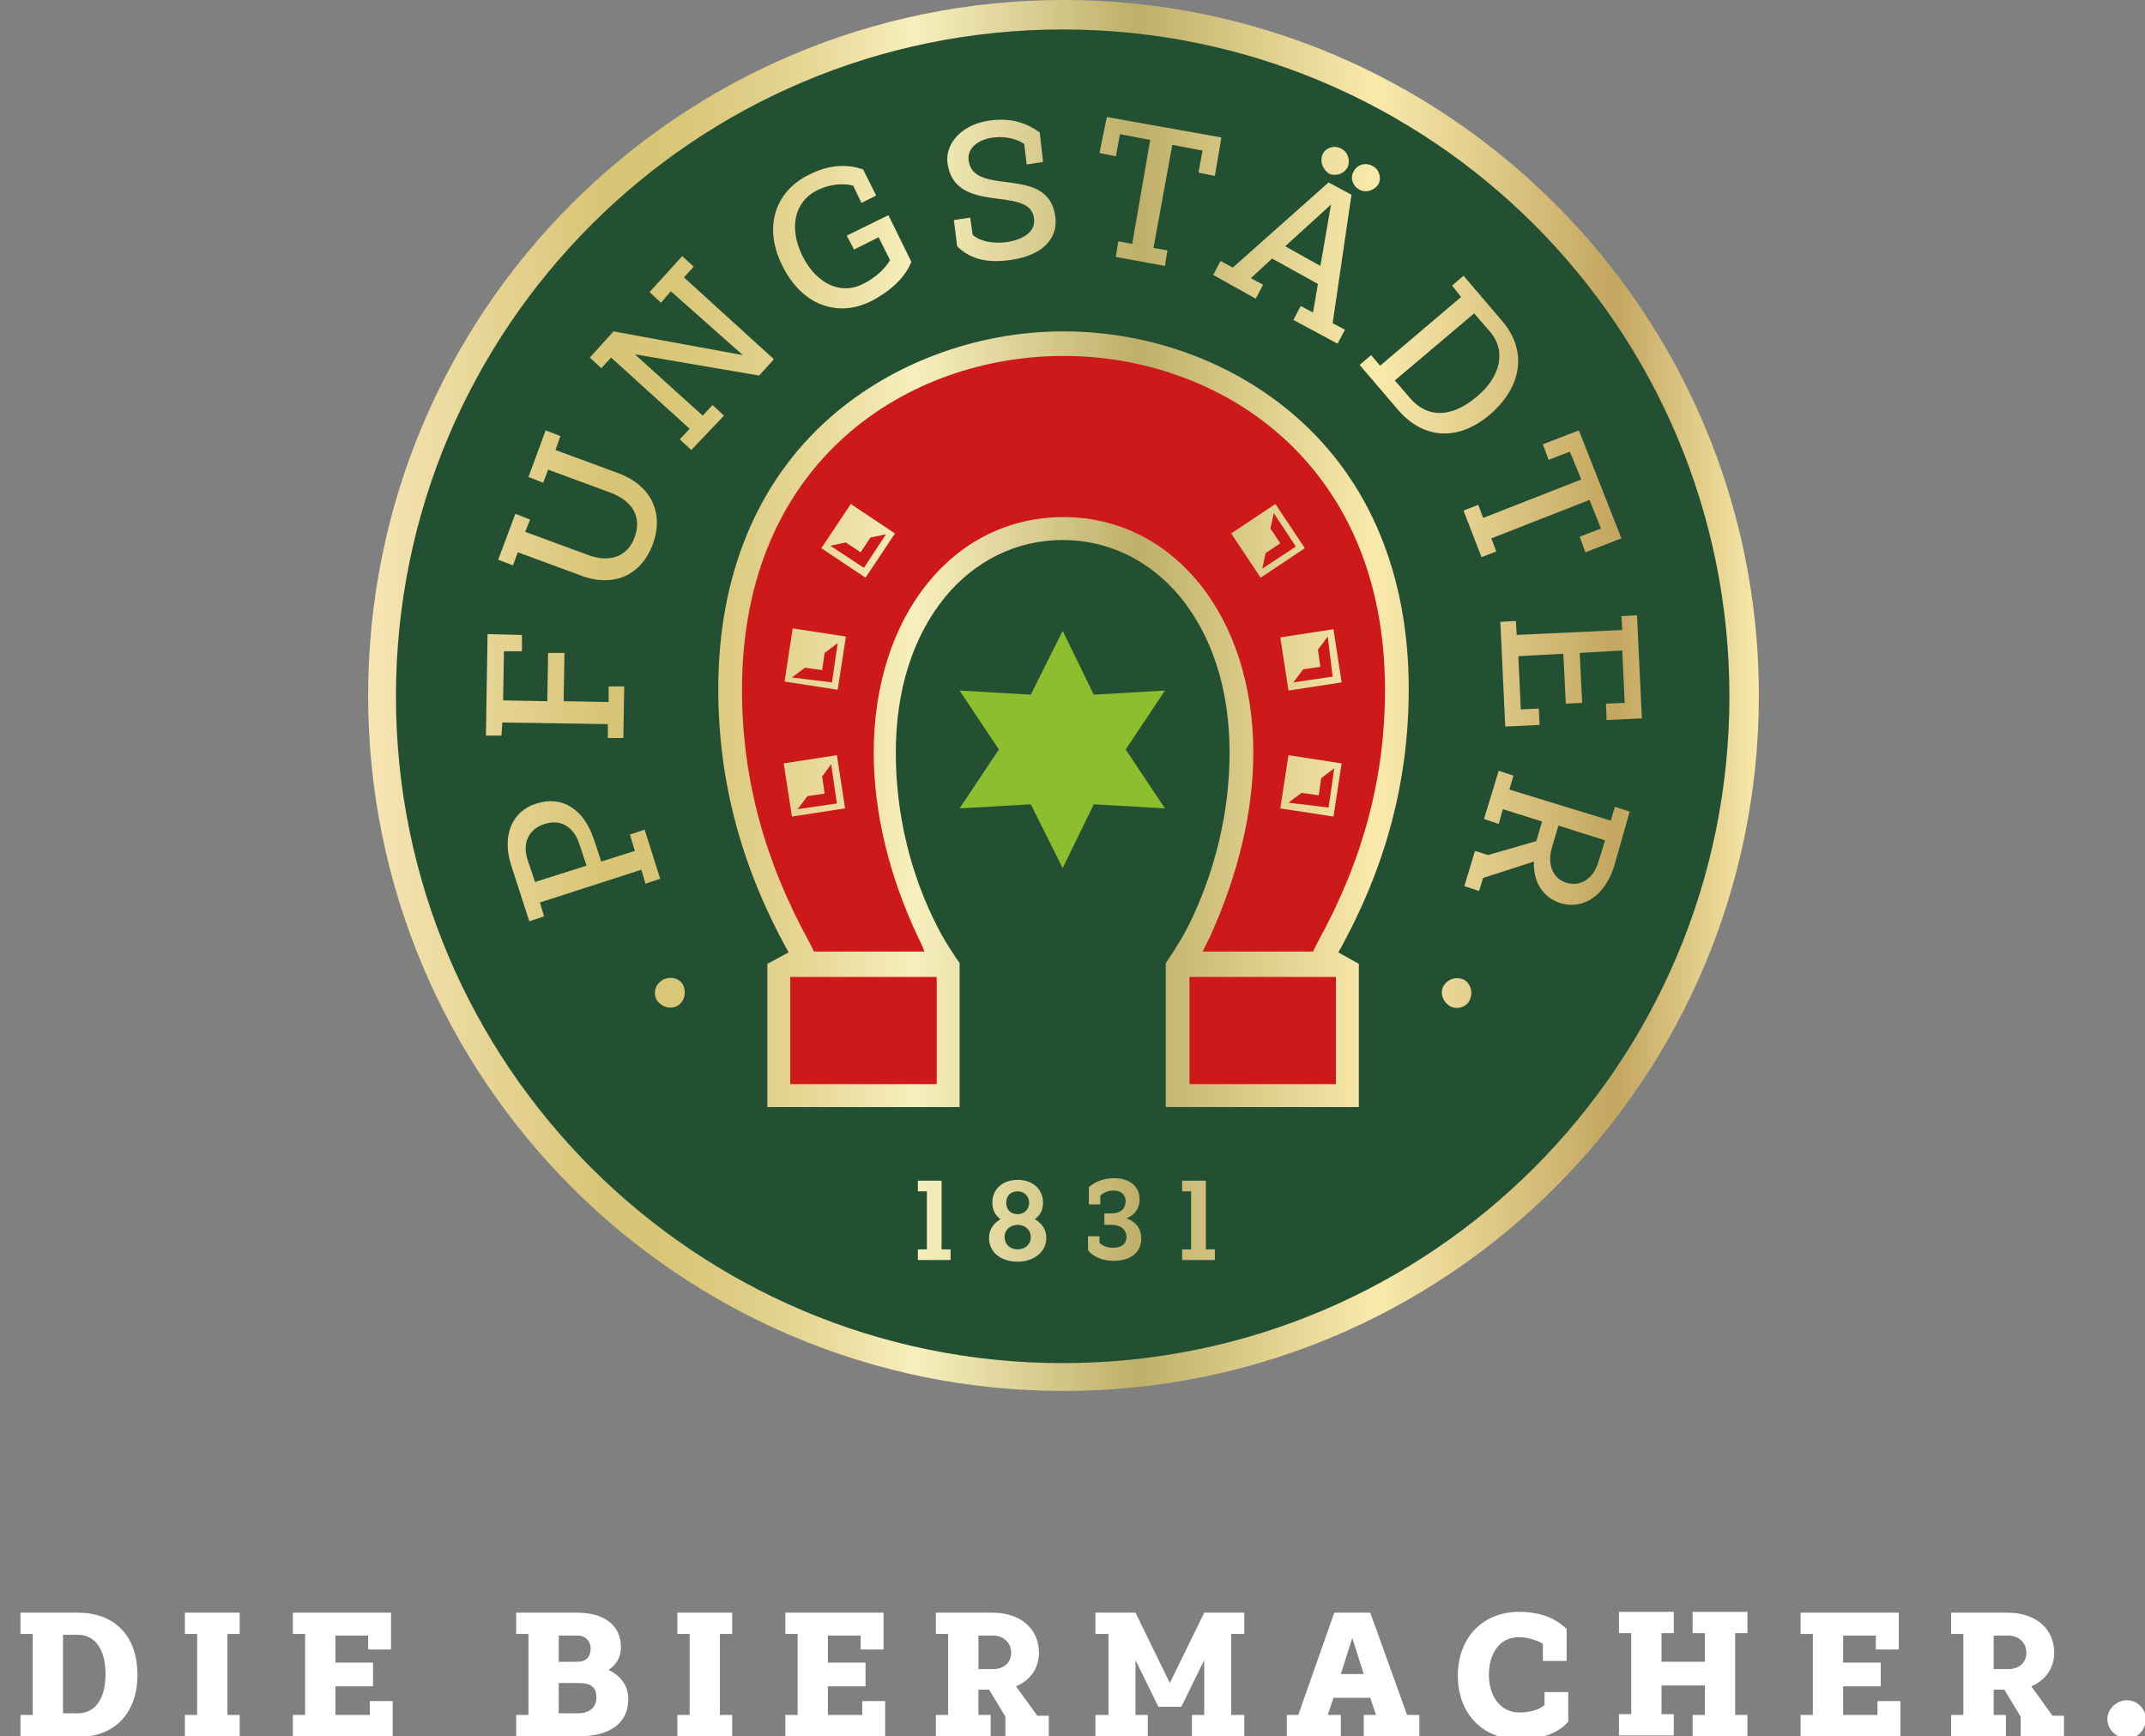
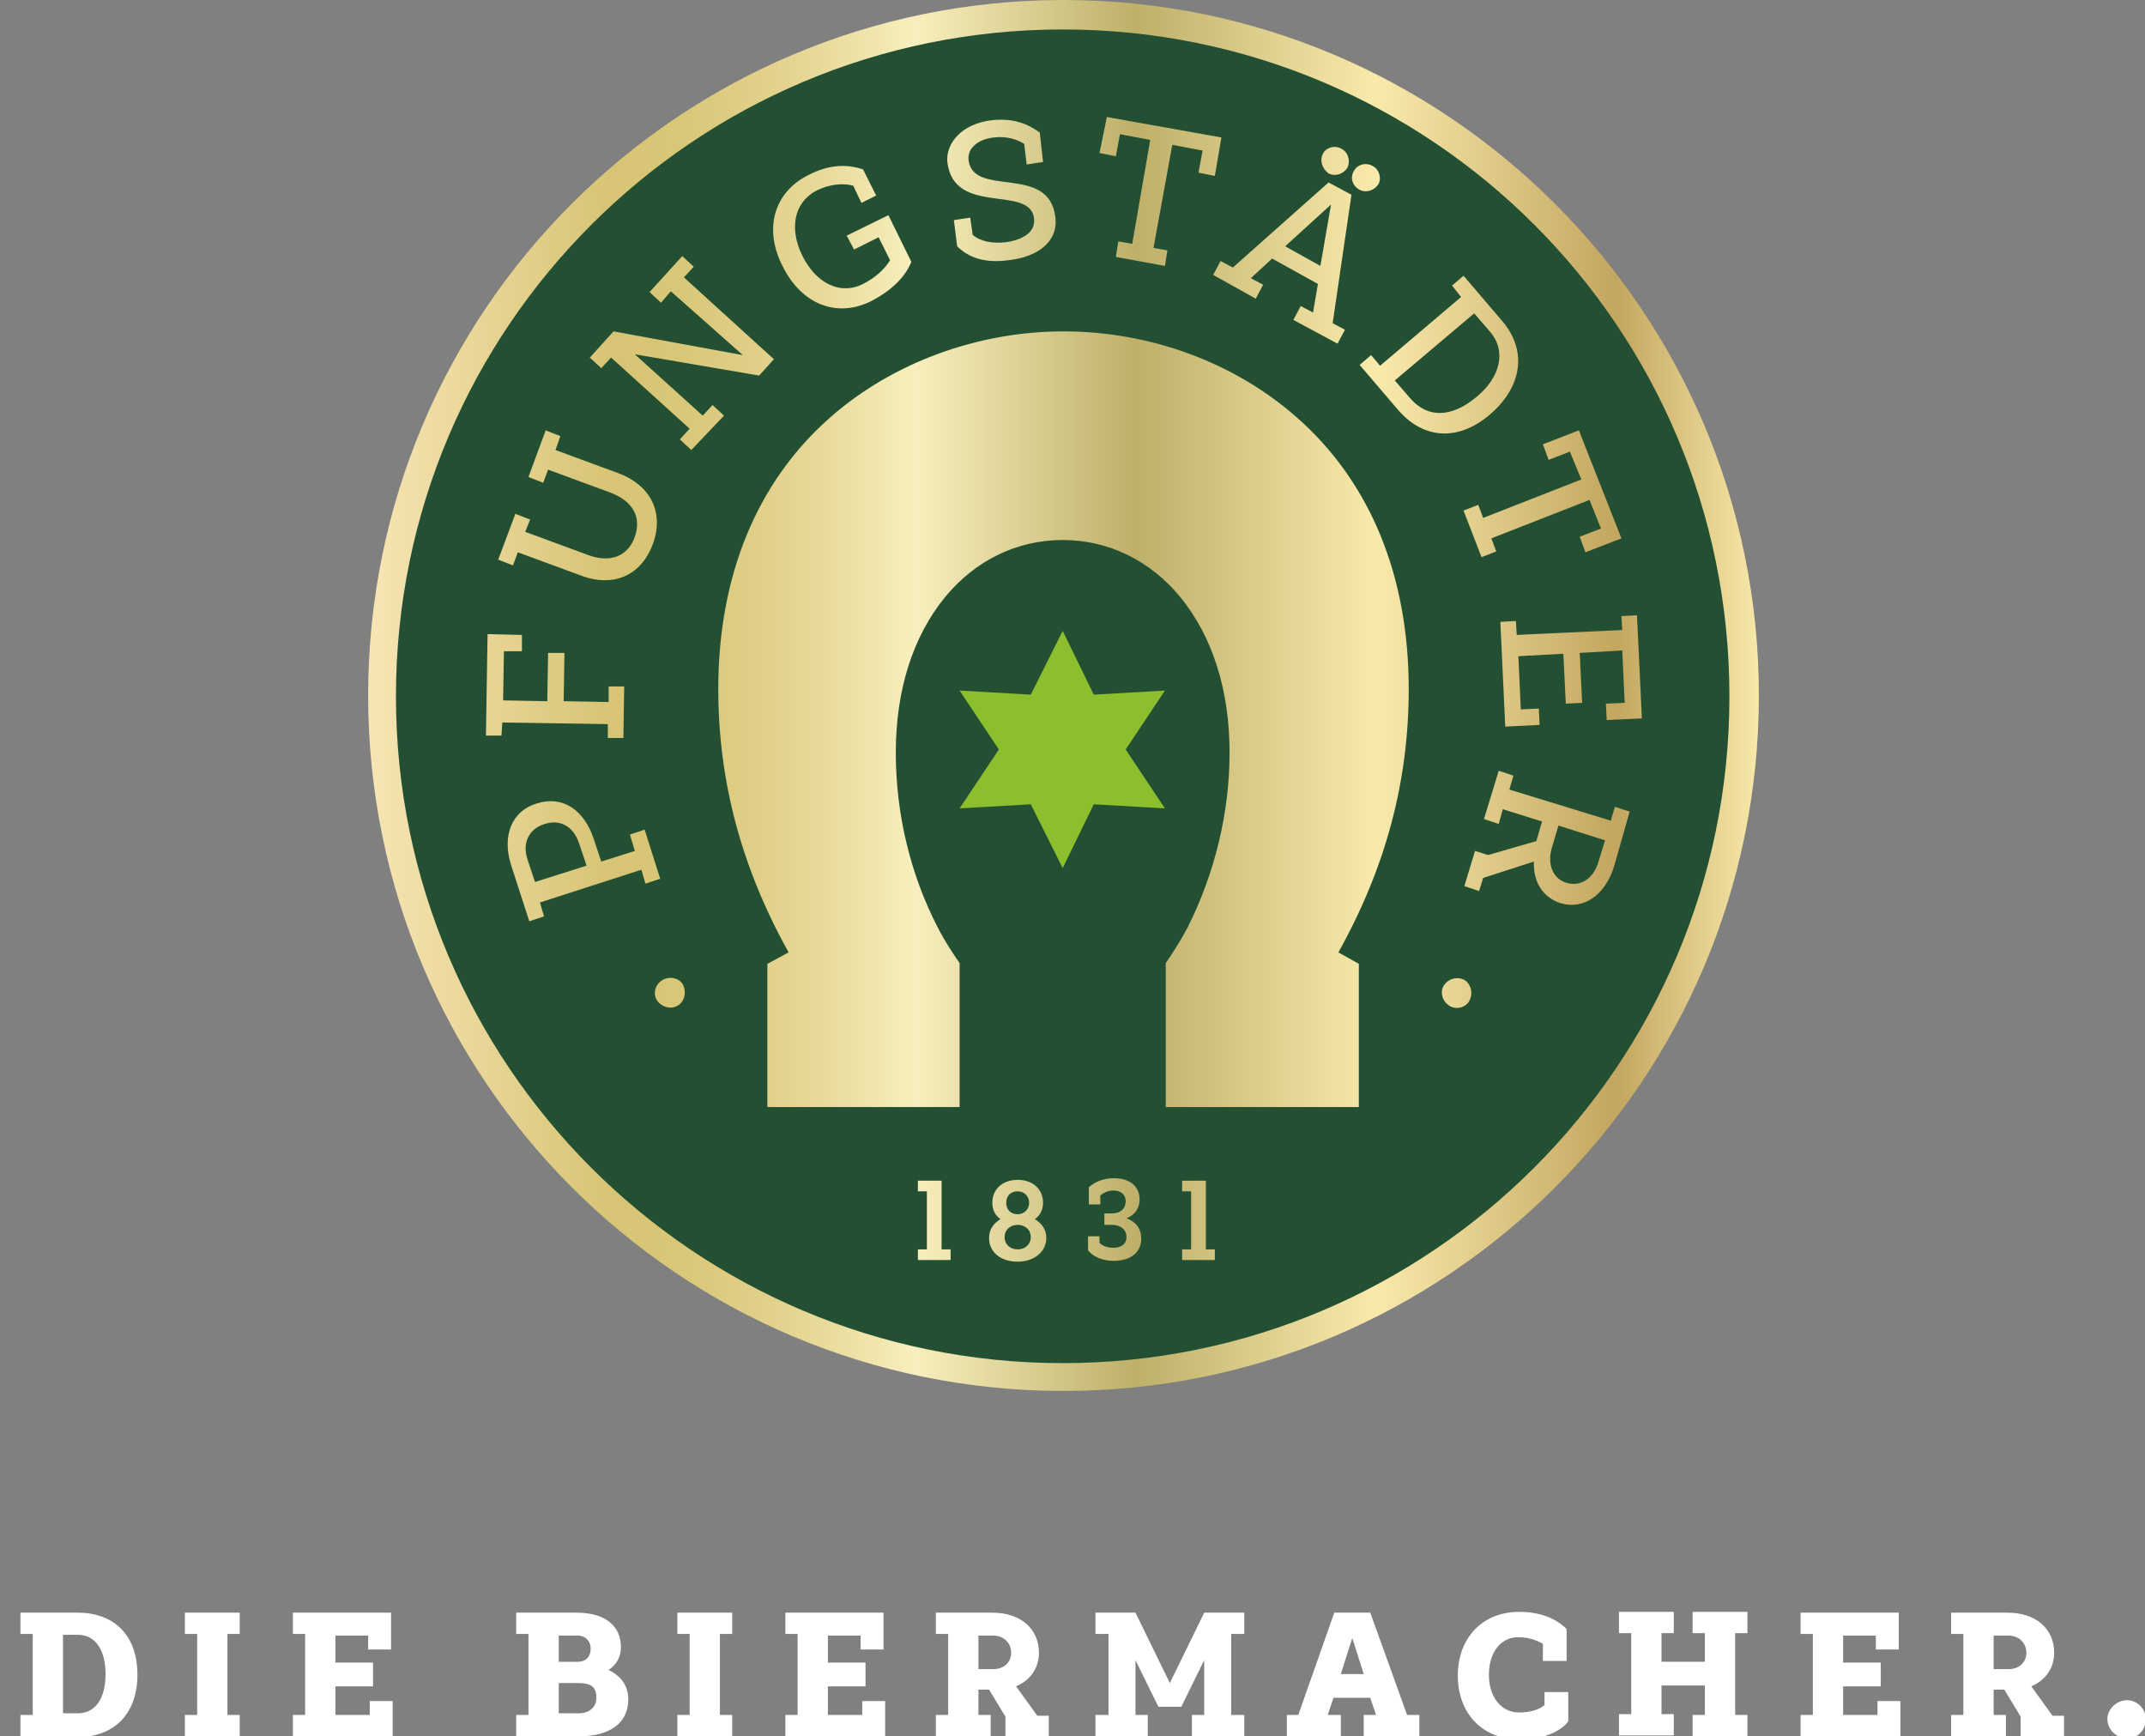
<svg xmlns="http://www.w3.org/2000/svg" version="1.1" x="0px" y="0px" viewBox="0 0 262.2 212.2" style="enable-background:new 0 0 262.2 212.2;" xml:space="preserve">
  <rect x="0" y="0" width="262.2" height="212.2" fill="#808080" stroke="none" />
  <style type="text/css">
	.st0{fill:#FFFFFF;}
	.st1{fill-rule:evenodd;clip-rule:evenodd;fill:url(#SVGID_1_);}
	.st2{fill:#235032;}
	.st3{fill:#CD1919;}
	.st4{fill-rule:evenodd;clip-rule:evenodd;fill:#8CBE2D;}
</style>
  <g id="Ebene_1">
    <g>
      <g>
        <path class="st0" d="M2.5,209.6H4v-9.9H2.5v-2.6h7c4.4,0,7.3,2.7,7.3,7.6c0,4.6-2.7,7.6-7.3,7.6h-7V209.6z M9.5,209.4     c2.1,0,3.4-1.7,3.4-4.8c0-2.9-1.2-4.8-3.4-4.8H7.7v9.6H9.5z M22.6,209.6h1.5v-9.9h-1.5v-2.6h6.7v2.6h-1.5v9.9h1.5v2.6h-6.7V209.6     z M48,207.7v4.5H35.8v-2.6h1.5v-9.9h-1.5v-2.6h12v4.5H45v-1.7h-4v3.3h4.6v2.9H41v3.5h4.2v-1.7H48z M76.8,207.7     c0,2.9-2.3,4.5-5.9,4.5h-7.8v-2.6h1.5v-9.9h-1.5v-2.6h7.4c3.7,0,5.4,1.8,5.4,4.2c0,1.2-0.5,2.1-1.5,2.8     C76,204.9,76.8,206.1,76.8,207.7z M68.3,203.1h2.3c1.1,0,1.6-0.7,1.6-1.6c0-0.9-0.6-1.6-1.6-1.6h-2.3V203.1z M72.9,207.5     c0-1.1-0.4-1.8-2.2-1.8h-2.4v3.7h2.4C72.1,209.4,72.9,208.6,72.9,207.5z M82.8,209.6h1.5v-9.9h-1.5v-2.6h6.7v2.6H88v9.9h1.5v2.6     h-6.7V209.6z M108.2,207.7v4.5H96v-2.6h1.5v-9.9H96v-2.6h12v4.5h-2.8v-1.7h-4v3.3h4.6v2.9h-4.6v3.5h4.2v-1.7H108.2z M128.2,209.6     v2.6h-5.3v-2.4l-2-3.3h-1.3v3.1h1.5v2.6h-6.7v-2.6h1.5v-9.9h-1.5v-2.6h6.9c3.5,0,5.7,2,5.7,4.9c0,1.9-1.1,3.4-2.8,4.1l2.6,3.6     H128.2z M119.6,204h1.8c1.3,0,2.2-0.8,2.2-2s-0.9-2.1-2.2-2.1h-1.8V204z M150.5,199.7v9.9h1.6v2.6h-6.4v-2.6h1.5v-6.7l-2.8,5.7     h-2.8l-2.8-5.7v6.7h1.5v2.6h-6.4v-2.6h1.6v-9.9h-1.6v-2.6h4.9l4.2,8.6l4.2-8.6h4.9v2.6H150.5z M173.5,209.6v2.6h-6.8v-2.6h1.5     l-0.7-2.1H163l-0.7,2.1h1.6v2.6h-6.6v-2.6h1.4l4.4-12.5h4.4l4.5,12.5H173.5z M166.7,204.6l-1.4-4.4l-1.4,4.4H166.7z M188.6,202.8     v-1.9c-0.7-0.4-1.7-0.8-3-0.8c-2.2,0-3.6,1.9-3.6,4.6c0,2.7,1.5,4.6,3.7,4.6c1.2,0,2.4-0.3,3.1-0.9v-1.6h2.9v3.6     c-1,1.3-3.2,2.2-5.9,2.2c-4.6,0-7.6-3.2-7.6-7.8c0-4.6,3-7.8,7.5-7.8c2.4,0,4.4,0.7,5.8,2.1v3.9H188.6z M212.1,199.7v9.9h1.5v2.6     h-6.7v-2.6h1.5V206h-5.3v3.5h1.5v2.6h-6.7v-2.6h1.5v-9.9h-1.5v-2.6h6.7v2.6h-1.5v3.5h5.3v-3.5h-1.5v-2.6h6.7v2.6H212.1z      M232.3,207.7v4.5h-12.2v-2.6h1.5v-9.9h-1.5v-2.6h12v4.5h-2.8v-1.7h-4v3.3h4.6v2.9h-4.6v3.5h4.2v-1.7H232.3z M252.3,209.6v2.6     h-5.3v-2.4l-2-3.3h-1.3v3.1h1.5v2.6h-6.7v-2.6h1.5v-9.9h-1.5v-2.6h6.9c3.5,0,5.7,2,5.7,4.9c0,1.9-1.1,3.4-2.8,4.1l2.6,3.6H252.3z      M243.7,204h1.8c1.3,0,2.2-0.8,2.2-2s-0.9-2.1-2.2-2.1h-1.8V204z M257.6,210.1c0-1.2,1.1-2.3,2.4-2.3c1.3,0,2.3,1.1,2.3,2.3     c0,1.3-1,2.4-2.3,2.4C258.7,212.4,257.6,211.4,257.6,210.1z" />
      </g>
      <g>
        <linearGradient id="SVGID_1_" gradientUnits="userSpaceOnUse" x1="44.918" y1="85.04" x2="215.322" y2="85.04">
          <stop offset="0" style="stop-color:#F7E5B5" />
          <stop offset="0.174" style="stop-color:#D7C474" />
          <stop offset="0.222" style="stop-color:#D9C778" />
          <stop offset="0.275" style="stop-color:#DFCE86" />
          <stop offset="0.33" style="stop-color:#E9DB9C" />
          <stop offset="0.386" style="stop-color:#F6EDBA" />
          <stop offset="0.392" style="stop-color:#F8EFBE" />
          <stop offset="0.552" style="stop-color:#BEB069" />
          <stop offset="0.723" style="stop-color:#F9EAAC" />
          <stop offset="0.896" style="stop-color:#C3A65F" />
          <stop offset="1" style="stop-color:#F9EAAB" />
        </linearGradient>
        <path class="st1" d="M215,85c0,47-38.1,85-85,85c-47,0-85-38.1-85-85c0-47,38.1-85,85-85C176.9,0,215,38.1,215,85z" />
        <path class="st2" d="M129.9,3.6c-45,0-81.5,36.5-81.5,81.5c0,45,36.5,81.5,81.5,81.5c45,0,81.5-36.5,81.5-81.5     C211.4,40,174.9,3.6,129.9,3.6z M200.7,87.8l-4.3,0.2l-0.1-2l2.3-0.1l-0.3-6.4l-5.2,0.3l0.3,6.1l-2,0.1l-0.3-6.1l-5.5,0.3     l0.3,6.5l2.2-0.1l0.1,2l-4.2,0.2l-0.6-12.8l1.9-0.1l0.1,1.7l12.9-0.6l-0.1-1.7l1.9-0.1L200.7,87.8z M191.9,55.2l-2.6,1l-0.7-1.9     l4.4-1.7l5.2,13.2l-4.4,1.7l-0.7-1.9l2.6-1l-1.4-3.5l-12,4.7l0.6,1.6l-1.8,0.7l-2.2-5.7l1.8-0.7l0.6,1.6l12-4.7L191.9,55.2z      M177.5,34.9l1.4-1.2l4.7,5.5c3.1,3.6,2.5,8-1.4,11.4c-3.8,3.3-8.1,3.2-11.3-0.5l-4.7-5.5l1.4-1.2l1.1,1.3l9.9-8.4L177.5,34.9z      M165.5,20.9c0.4-0.8,1.5-1.1,2.3-0.6c0.8,0.4,1.1,1.5,0.7,2.2c-0.5,0.8-1.5,1.1-2.3,0.7C165.3,22.7,165,21.7,165.5,20.9z      M161.7,18.8c0.4-0.8,1.5-1.1,2.3-0.6c0.8,0.4,1.1,1.5,0.7,2.3c-0.5,0.8-1.5,1.1-2.3,0.7C161.6,20.6,161.3,19.6,161.7,18.8z      M162.4,22.3l2.8,1.5l-2.3,15.7l1.5,0.8l-0.9,1.7l-5.4-2.9l0.9-1.7l1.5,0.8l0.6-3.5l-5.6-3.1l-2.6,2.4l1.5,0.8l-0.9,1.7l-5.2-2.9     l0.9-1.7l1.5,0.8L162.4,22.3z M135.3,14.3l14,2.5l-0.8,4.7l-2-0.4l0.5-2.7l-3.7-0.7L141,30.3l1.7,0.3l-0.3,1.9l-6-1.1l0.3-1.9     l1.7,0.3l2.2-12.7l-3.7-0.7l-0.5,2.7l-2-0.4L135.3,14.3z M121.2,14.7c2.6-0.3,4.4,0.4,5.9,1.5l0.4,3.6l-2,0.3l-0.3-2.5     c-0.7-0.5-2.1-1-3.7-0.8c-1.9,0.2-3.3,1.3-3.1,2.8c0.6,4.6,9.8,0.4,10.6,6.9c0.4,3-2.1,4.9-5.7,5.3c-2.9,0.4-4.9-0.3-6.3-1.7     l-0.4-3.2l2-0.3l0.3,2.1c0.9,0.8,2.4,1.1,4.1,0.9c2-0.3,3.6-1.2,3.4-2.9c-0.5-4.2-9.8-0.2-10.6-6.9     C115.6,17.4,117.7,15.1,121.2,14.7z M98.8,21.4c2.7-1.4,4.9-1.3,6.7-0.7l1.6,3.2l-1.8,0.9l-1-2.1c-1-0.3-2.7-0.3-4.5,0.6     c-2.7,1.4-3.4,4.6-1.7,8c1.7,3.4,4.7,4.8,7.4,3.4c1.6-0.8,2.7-1.9,3.3-2.9l-1.4-2.8l-3,1.5l-0.9-1.7l5.1-2.5l2.8,5.7     c-0.7,1.8-2.4,3.5-4.9,4.8c-4.2,2.1-8.5,0.4-10.8-4.2C93.3,28,94.6,23.5,98.8,21.4z M63,62.8l1.8,0.7L64.2,65l7.6,2.8     c2.9,1.1,5,0.1,5.8-2.2c0.8-2.3-0.1-4.3-3-5.4L67,57.4l-0.6,1.6l-1.8-0.7l2.1-5.7l1.8,0.7L67.9,55l7.6,2.8     c4.1,1.5,5.7,4.9,4.3,8.7c-1.4,3.8-4.8,5.4-8.9,3.8l-7.6-2.8l-0.6,1.6l-1.8-0.7L63,62.8z M61.3,89.9l-1.9,0l0.2-12.4l4.2,0.1l0,2     l-2.2,0l-0.1,6l5.4,0.1l0.1-5.9l2,0l-0.1,5.9l5.5,0.1l0-1.9l1.9,0l-0.1,6.3l-1.9,0l0-1.7l-12.9-0.2L61.3,89.9z M78.4,106.3     L66,110.3l0.5,1.7l-1.8,0.6l-2.2-6.8c-1.2-3.7,0.1-6.7,3.1-7.6c3.1-1,5.8,0.7,7,4.4l0.9,2.7l4.1-1.3L77,102l1.8-0.6l1.9,6     l-1.8,0.6L78.4,106.3z M83,122.8c-0.8,0.6-1.9,0.4-2.6-0.4c-0.6-0.8-0.4-1.9,0.4-2.5c0.8-0.6,2-0.5,2.6,0.3     C83.9,121,83.8,122.2,83,122.8z M83.1,53.7l1.2-1.3l-9.6-8.7L73.5,45l-1.4-1.3l2.9-3.2l15.8,2.9L82,35.6L80.8,37l-1.4-1.3l4-4.4     l1.4,1.3l-1.2,1.3l11,10l-1.8,2l-15.2-2.6l8.3,7.5l1.2-1.3l1.4,1.3L84.5,55L83.1,53.7z M116.3,154h-4.1v-1.3h1.1v-7.1h-1.1v-1.3     h2.9v8.4h1.1V154z M124.4,154.2c-2,0-3.5-1.1-3.5-2.9c0-1.1,0.6-1.8,1.4-2.3c-0.6-0.4-1-1.1-1-2c0-1.7,1.3-2.8,3.1-2.8     s3.1,1.1,3.1,2.8c0,0.9-0.4,1.6-1,2c0.8,0.5,1.4,1.2,1.4,2.3C127.9,153,126.4,154.2,124.4,154.2z M136.1,154.1     c-1.3,0-2.5-0.5-3.1-1.3v-1.7h1.4v0.8c0.4,0.4,1,0.6,1.7,0.6c1,0,1.6-0.5,1.6-1.3c0-0.9-0.7-1.5-1.8-1.5H135v-1.4h0.9     c1.1,0,1.7-0.6,1.7-1.5c0-0.8-0.6-1.3-1.5-1.3c-0.7,0-1.2,0.3-1.6,0.6v1.1h-1.4v-2.1c0.8-0.7,1.8-1.1,3.1-1.1     c1.9,0,3.1,1,3.1,2.6c0,1.1-0.6,1.9-1.6,2.3c1.1,0.4,1.8,1.2,1.8,2.5C139.5,153,138.3,154.1,136.1,154.1z M148.6,154h-4.1v-1.3     h1.1v-7.1h-1.1v-1.3h2.9v8.4h1.1V154z M166.1,117.8v17.5h-23.6v-17.6c0.3-0.4,1.7-2.5,2.7-4.4c3.3-6.6,5.1-14,5.1-21.3     c0-7.7-2.1-14.2-6-19c-3.7-4.5-8.8-7-14.4-7c-5.6,0-10.7,2.5-14.4,7c-3.9,4.8-6,11.3-6,19c0,7.5,1.8,14.9,5.1,21.3     c0.9,1.8,2.4,4,2.7,4.4v17.6H93.8l0-17.5l2.6-1.4c-5.8-10.4-8.6-21-8.6-32.2c0-13.8,4.7-25.3,13.7-33.2     c7.5-6.6,17.9-10.5,28.5-10.5c10.6,0,20.9,3.8,28.5,10.5c9,7.9,13.7,19.4,13.7,33.2c0,11.3-2.8,21.8-8.6,32.2L166.1,117.8z      M179.5,122.5c-0.6,0.8-1.8,0.9-2.5,0.3c-0.8-0.6-1-1.8-0.4-2.5c0.6-0.8,1.8-1,2.6-0.4C179.9,120.5,180.1,121.6,179.5,122.5z      M197.3,105.9c-1.1,3.5-3.7,5.3-6.5,4.5c-2.2-0.7-3.4-2.6-3.3-5.1l-6.2,2l-0.5,1.6l-1.8-0.6l1.3-4.3l1.6,0.5l5.9-1.7l0.7-2.4     l-4.8-1.5l-0.5,1.8l-1.8-0.6l1.8-5.9l1.8,0.6l-0.5,1.7l12.4,3.8l0.5-1.7l1.8,0.6L197.3,105.9z M126,151.2c0,0.9-0.7,1.5-1.6,1.5     c-0.9,0-1.6-0.6-1.6-1.5s0.7-1.5,1.6-1.5C125.3,149.7,126,150.3,126,151.2z M172.4,48.7l-1.9-2.2l9.7-8.2l1.9,2.2     c2.1,2.4,1.3,5.6-1.6,8C177.4,51.1,174.5,51.1,172.4,48.7z M123,147c0-0.9,0.6-1.4,1.4-1.4c0.8,0,1.4,0.6,1.4,1.4     s-0.6,1.4-1.4,1.4C123.6,148.4,123,147.9,123,147z M190.5,100.9l5.7,1.8l-0.8,2.6c-0.6,2.1-2.2,3.1-3.9,2.6     c-1.7-0.5-2.4-2.3-1.8-4.3L190.5,100.9z M161.4,32.5l-4.3-2.4l5.6-5.1L161.4,32.5z M70.8,103.1l0.9,2.7l-6.3,2l-0.9-2.7     c-0.7-2,0.1-3.8,2.1-4.4C68.5,100.1,70.1,101,70.8,103.1z" />
-         <path class="st3" d="M157.5,98.1l1.6-1.2l2.1,0.3l0.3-2.1l1.6-1.2l-0.7,4.8L157.5,98.1z M101.5,66.7l4.1,2.7l2.7-4.1l-1.9,0.4     l-1.2,1.8l-1.8-1.2L101.5,66.7z M162.3,77.8l-1.2,1.6l0.3,2.1l-2.1,0.3l-1.2,1.6l4.8-0.7L162.3,77.8z M100.5,94.9l0.3,2.1     l-2.1,0.3l-1.2,1.6l4.8-0.7l-0.7-4.8L100.5,94.9z M101.7,83.4l0.7-4.8l-1.6,1.2l-0.3,2.1l-2.1-0.3l-1.6,1.2L101.7,83.4z      M96.6,119.4v13.1h17.9v-13.1h0H96.6z M153.2,92c0-16.7-9.8-28.8-23.2-28.8c-13.5,0-23.2,12.1-23.2,28.8c0,7.3,1.9,15.1,5.4,22.5     c0.3,0.6,0.6,1.2,0.8,1.8H99.5l-0.6-1.2c-5.5-10-8.2-20.1-8.2-30.8c0-28.1,20.4-40.8,39.3-40.8s39.3,12.8,39.3,40.8     c0,10.8-2.7,20.8-8.2,30.8l-0.6,1.2H147c0.3-0.6,0.6-1.2,0.9-1.8C151.3,107,153.2,99.3,153.2,92z M103.3,98.8l-1-6.5l-6.5,1     l1,6.5L103.3,98.8z M103.4,77.8l-6.5-1l-1,6.5l6.5,1L103.4,77.8z M109.4,65.2l-5.4-3.6l-3.6,5.4l5.4,3.6L109.4,65.2z M164,93.3     l-6.5-1l-1,6.5l6.5,1L164,93.3z M163,76.9l-6.5,1l1,6.5l6.5-1L163,76.9z M154.1,70.6l5.4-3.6l-3.6-5.4l-5.4,3.6L154.1,70.6z      M155.7,62.7l-0.4,1.9l1.2,1.8l-1.8,1.2l-0.4,1.9l4.1-2.7L155.7,62.7z M145.4,132.5h17.9v-13.1h-17.9V132.5z" />
        <g>
          <polygon class="st4" points="137.6,91.6 142.4,98.8 133.7,98.3 129.9,106.1 126,98.3 117.3,98.8 122.1,91.6 117.3,84.4       126,84.9 129.9,77.1 133.7,84.9 142.4,84.4     " />
        </g>
      </g>
    </g>
  </g>
  <g id="Isolationsmodus">
</g>
</svg>